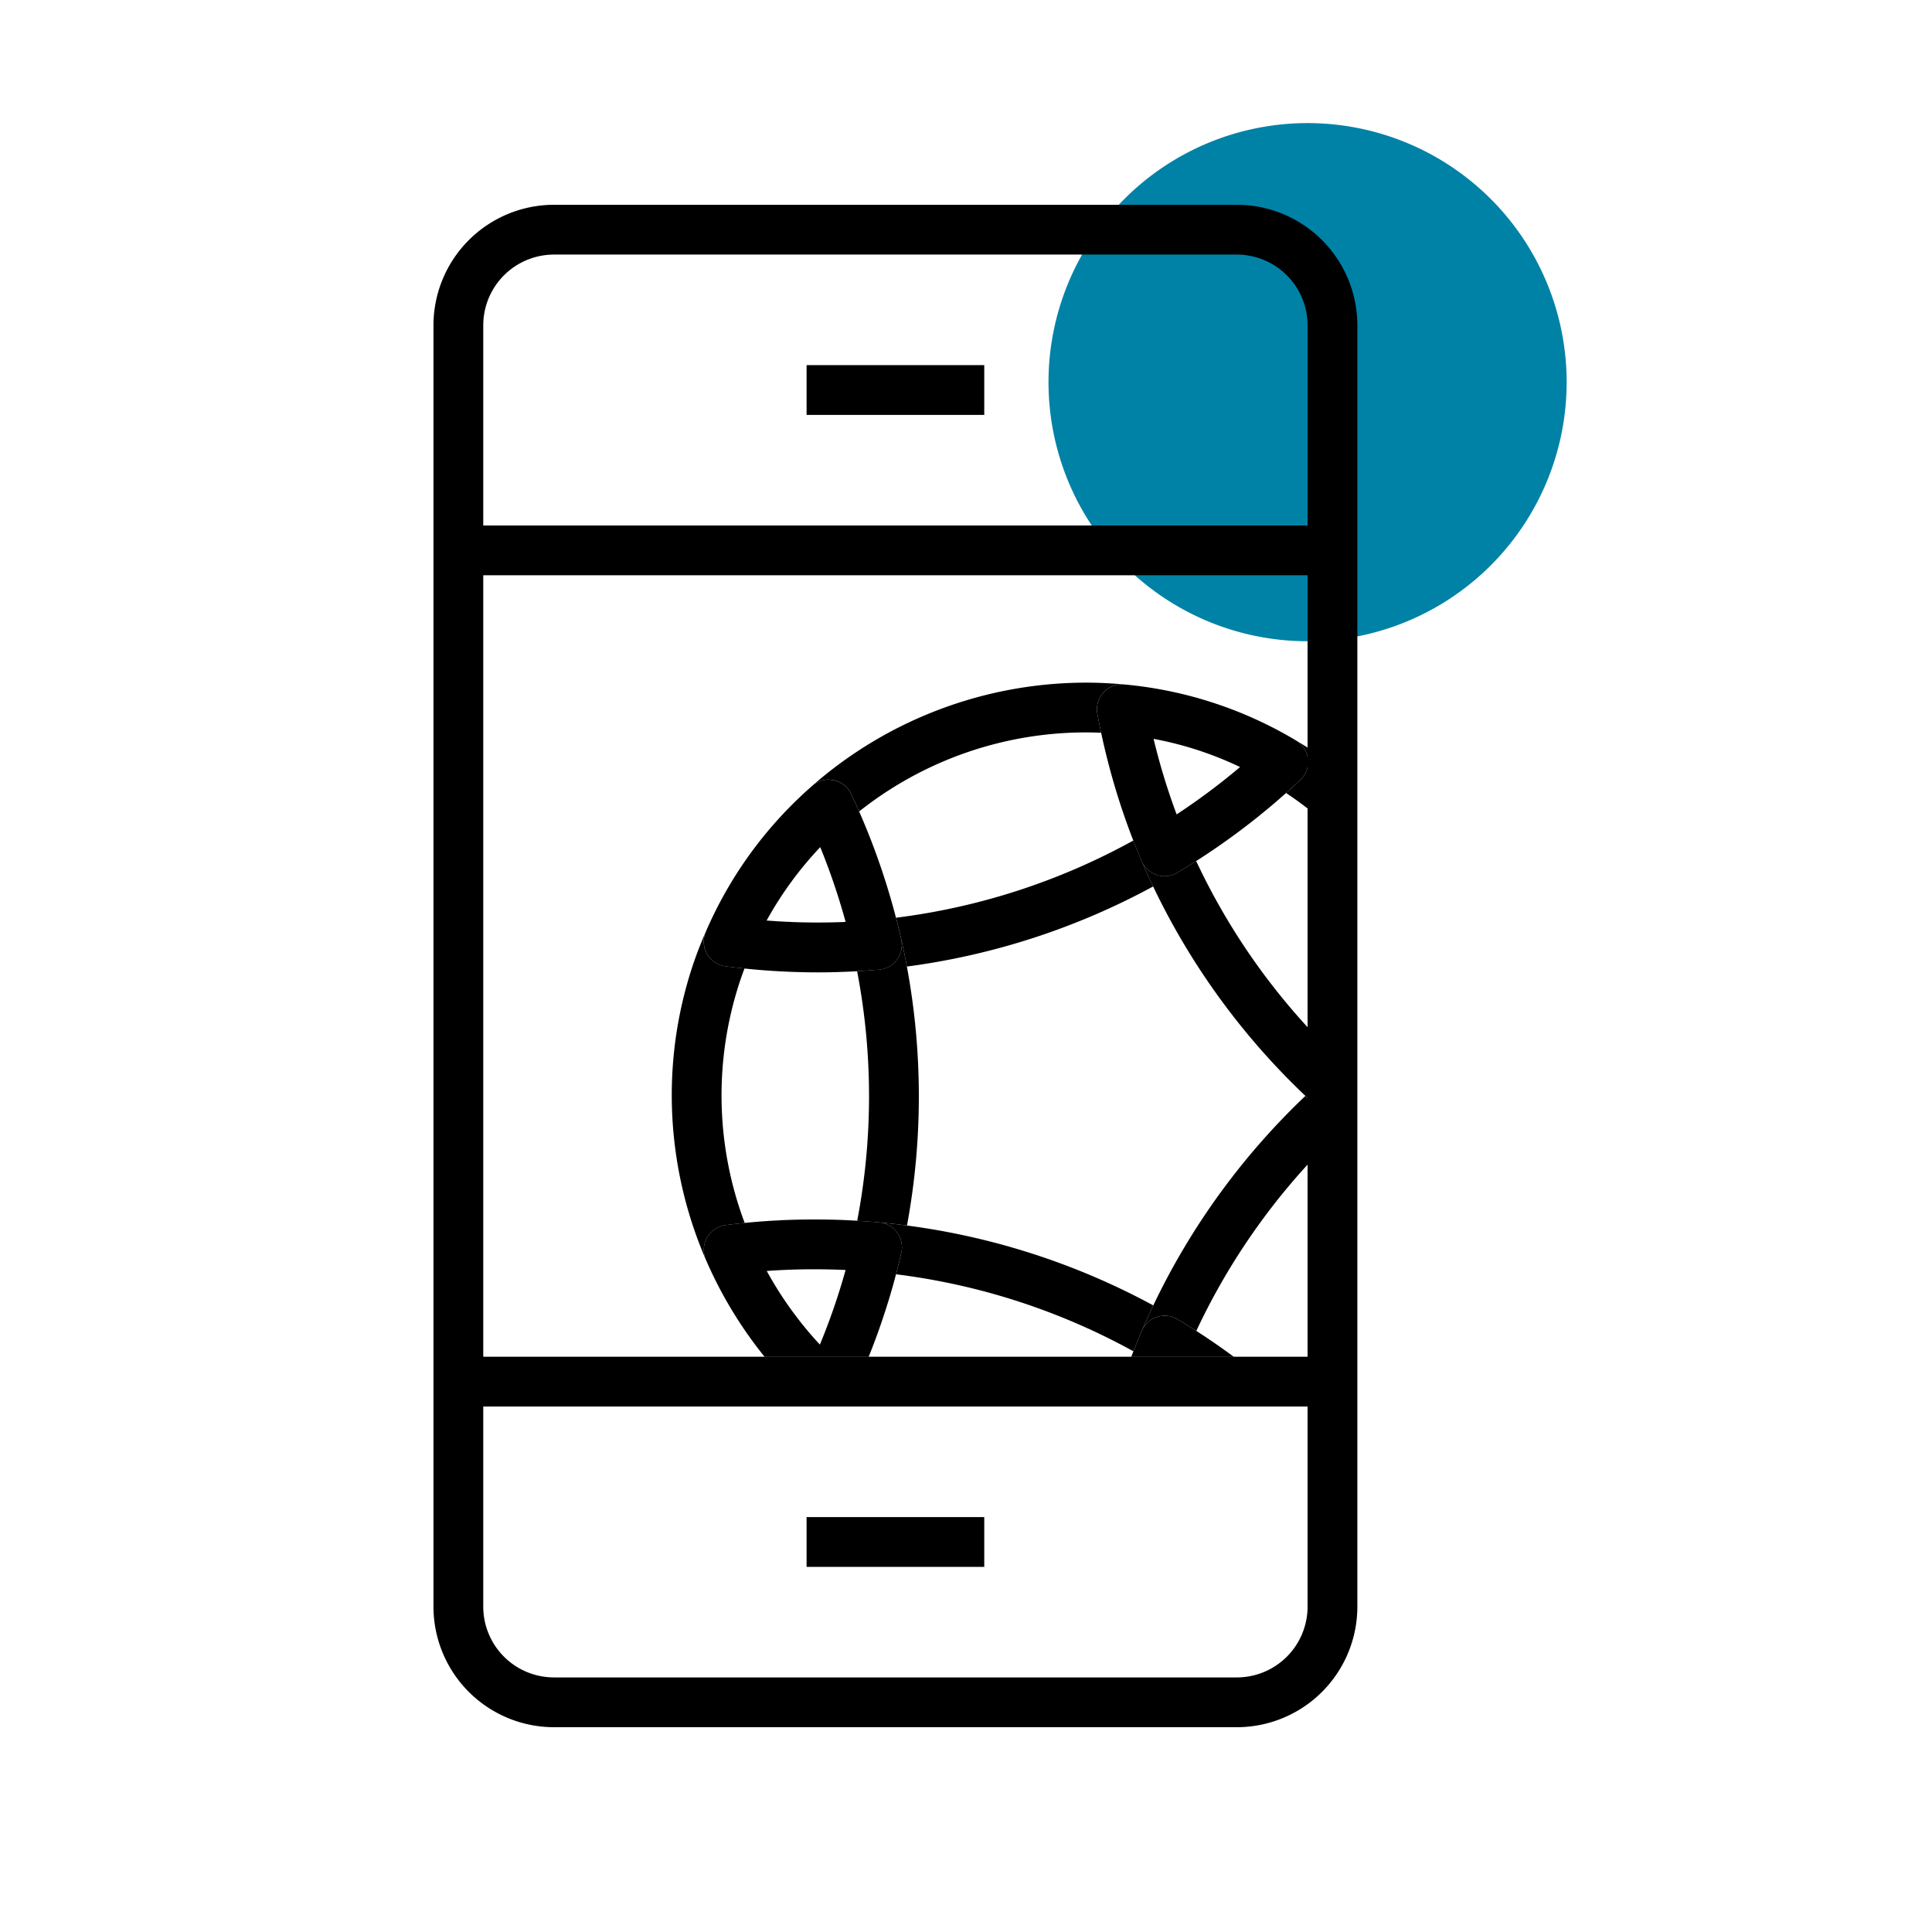
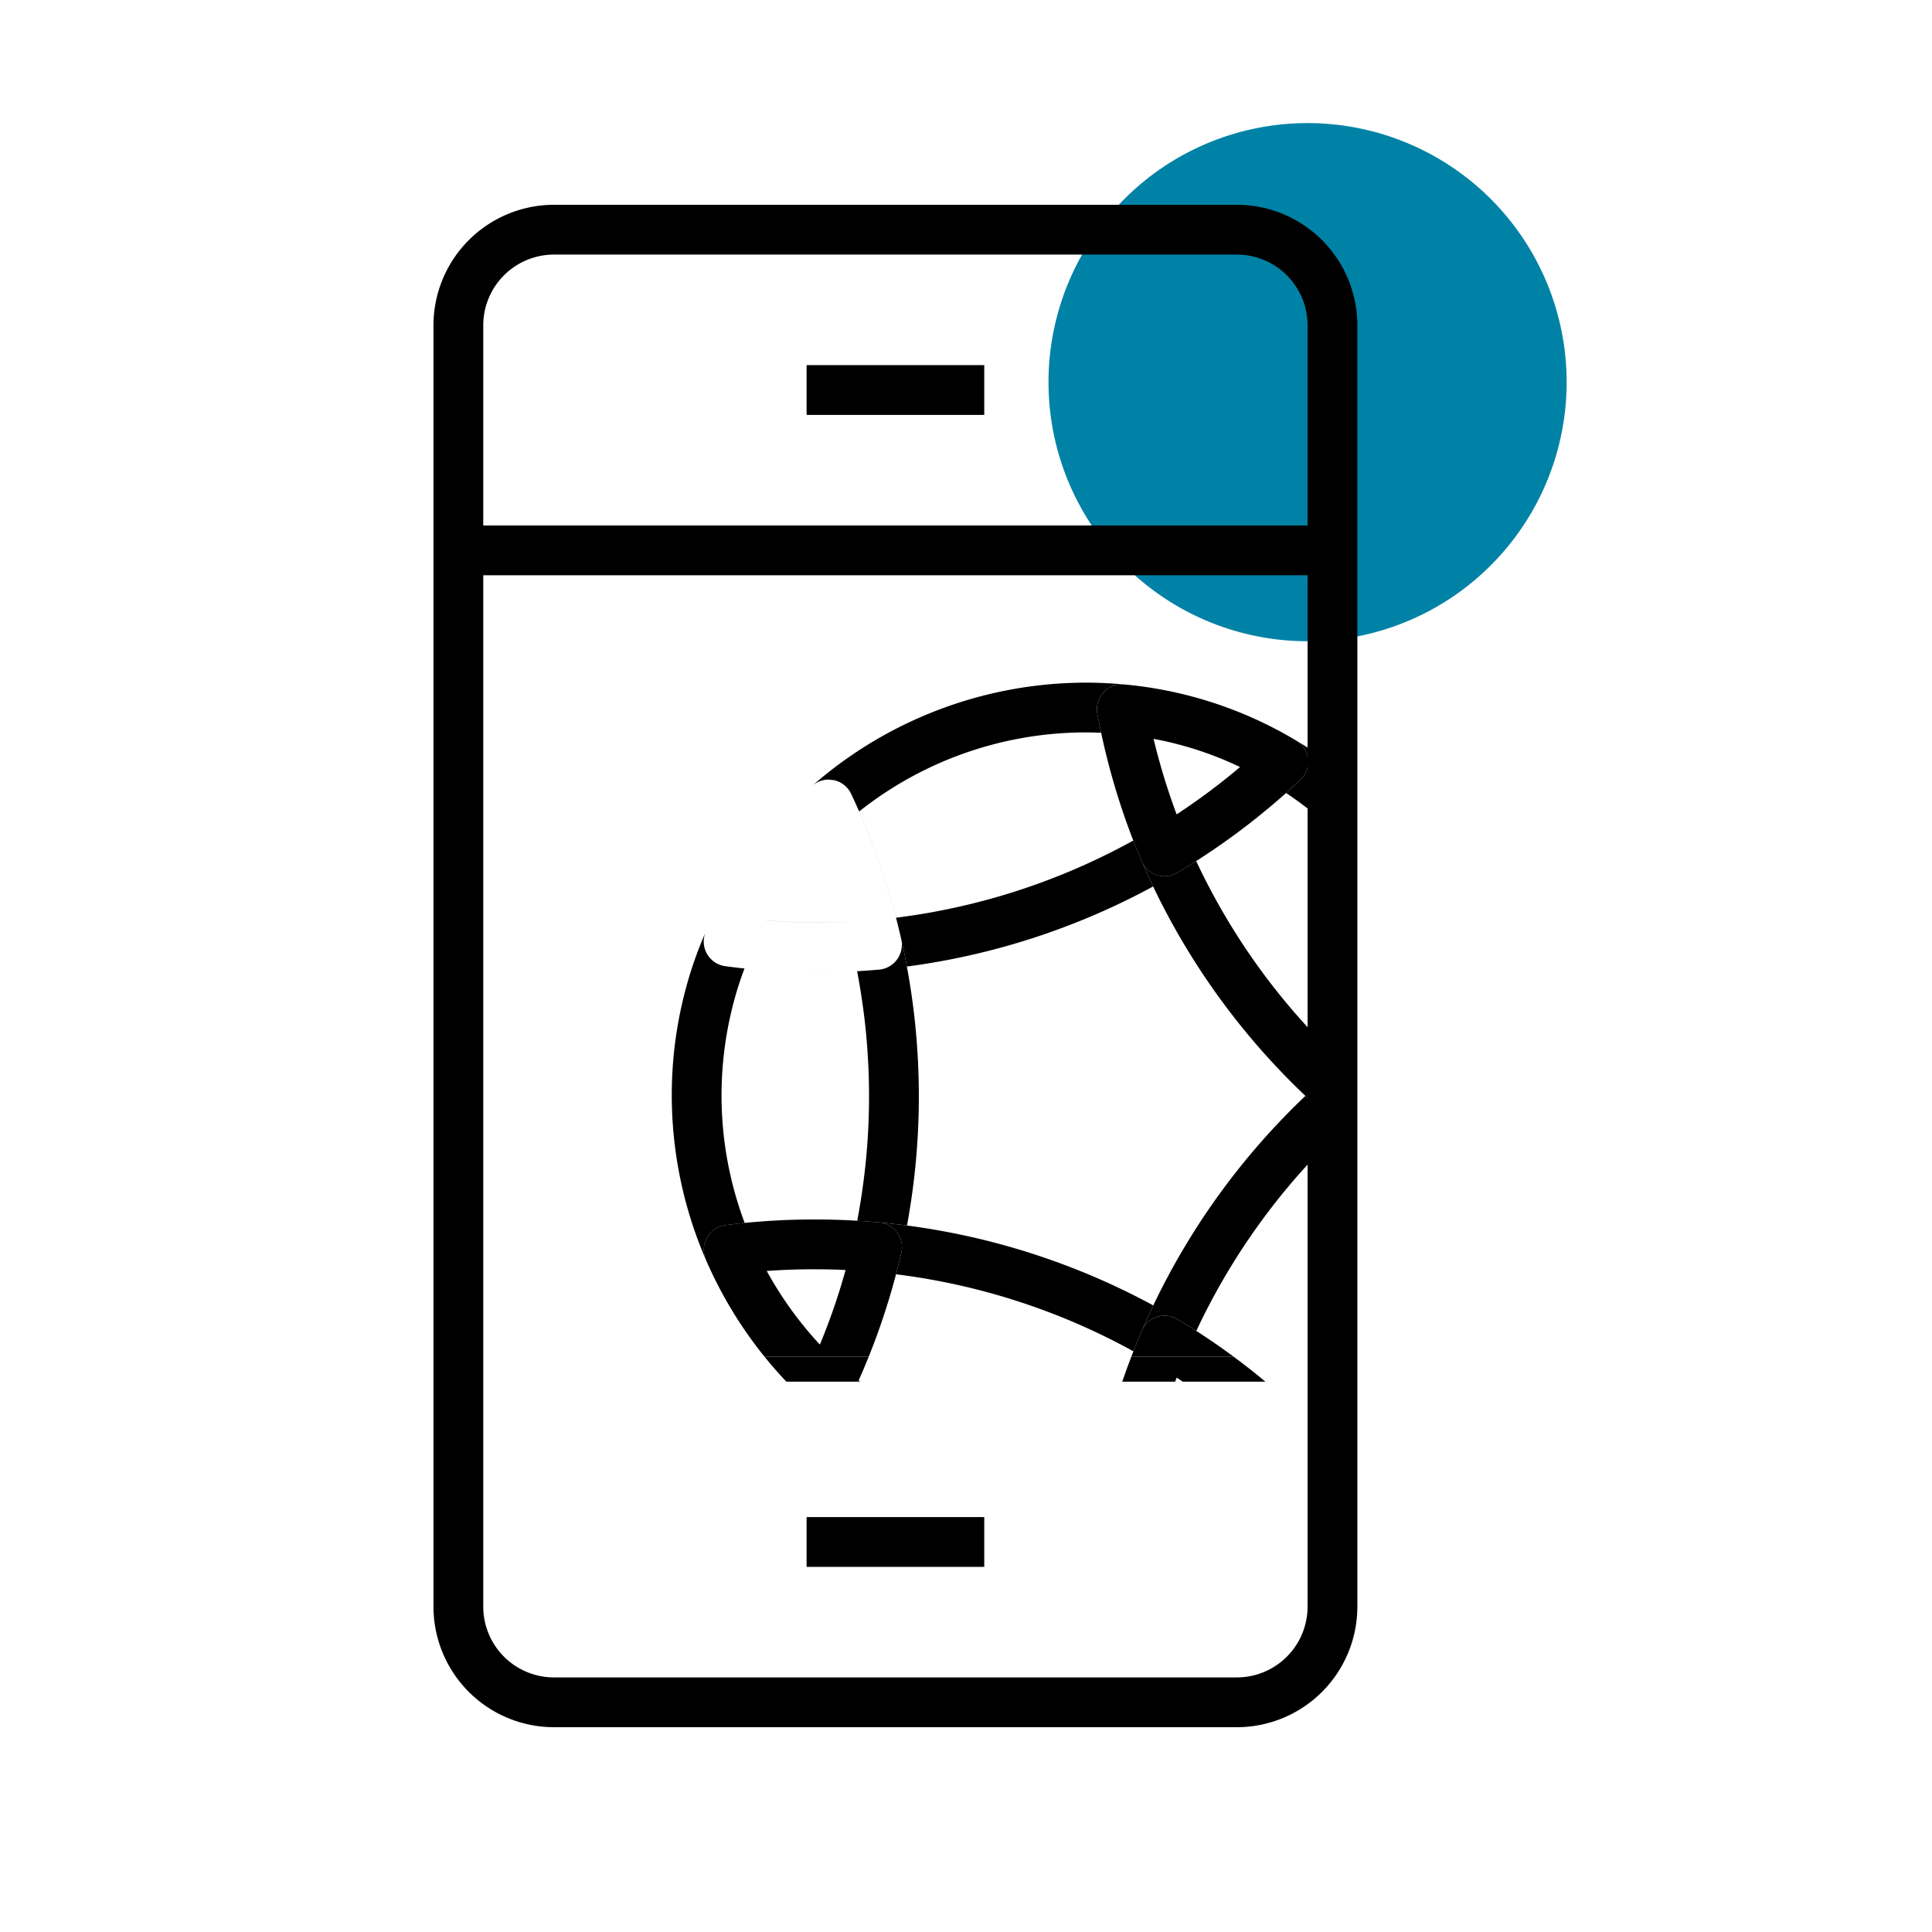
<svg xmlns="http://www.w3.org/2000/svg" id="Layer_1" data-name="Layer 1" width="74" height="74" viewBox="0 0 74 74">
  <defs>
    <style>.cls-1{fill:none;}.cls-2{fill:#0082a6;}.cls-3{clip-path:url(#clip-path);}</style>
    <clipPath id="clip-path">
      <polyline class="cls-1" points="25.73 26.147 57.397 26.147 57.397 57.817 25.73 57.817 25.73 26.147" />
    </clipPath>
  </defs>
  <path class="cls-2" d="M43.067,7.621a9.923,9.923,0,1,1,0,14.034A9.923,9.923,0,0,1,43.067,7.621Z" />
  <path d="M47.375,66.156H21.217a4.62,4.62,0,0,1-4.614-4.615V12.459a4.62,4.62,0,0,1,4.614-4.615H47.375a4.62,4.62,0,0,1,4.615,4.615V61.541a4.62,4.62,0,0,1-4.615,4.615M21.217,9.751a2.711,2.711,0,0,0-2.707,2.708V61.541a2.711,2.711,0,0,0,2.707,2.708H47.375a2.711,2.711,0,0,0,2.708-2.708V12.459a2.711,2.711,0,0,0-2.708-2.708H21.217" />
  <rect x="30.894" y="58.108" width="6.805" height="1.907" />
-   <polyline points="51.038 53.873 17.557 53.873 17.557 51.966 51.038 51.966 51.038 53.873" />
  <rect x="30.894" y="13.985" width="6.805" height="1.907" />
  <rect x="17.556" y="20.127" width="33.481" height="1.907" />
  <g class="cls-3">
-     <path d="M51.038,42.908v.715q.196-.192.398-.381-.201-.164-.398-.334" />
    <path d="M51.038,40.326v.717q.198-.168.4-.334-.202-.188-.4-.383" />
    <path d="M44.185,28.3a24.916,24.916,0,0,0,.882,2.893h.001A24.727,24.727,0,0,1,44.185,28.3m-2.572-2.153H41.557a15.932,15.932,0,0,0-10.429,3.935.955.955,0,0,1,.609-.222l.194.02a.954.954,0,0,1,.669.525A27.159,27.159,0,0,1,34.514,35.95l.006.026q.119.52.216,1.045a27.214,27.214,0,0,0,9.432-3.068c-.152-.321-.299-.646-.439-.973-.111-.26-.218-.522-.32-.786a25.281,25.281,0,0,1-9.089,2.957A27.202,27.202,0,0,0,32.909,31.08a13.974,13.974,0,0,1,8.658-3.027c.203,0,.406.005.61.014q-.078-.362-.146-.727a.955.955,0,0,1,.938-1.128l.092.005q-.724-.069-1.448-.07" />
    <path d="M29.452,48.676l-.036.003.036-.003m.74-.04c-.245.01-.49.022-.734.04q.366-.025.734-.04m.038-.002-.027.001.027-.001m.044-.002h0m1.857-11.401-.065.002.065-.002m.054-.002-.026.001.026-.001M30.007,37.21q.661.032,1.32.033.369,0,.735-.011-.366.01-.734.011c-.439,0-.881-.012-1.321-.033m-.046-.002.021.001-.021-.001m-.044-.002h0m-2.896-1.492c-.21.487-.379.933-.519,1.362a15.739,15.739,0,0,0-.772,4.853V41.97a15.891,15.891,0,0,0,1.291,6.245.956.956,0,0,1,.768-1.29,26.862,26.862,0,0,1,3.406-.215q1.239,0,2.484.112h.008q.527.048,1.053.117a27.197,27.197,0,0,0-.004-9.918q-.097-.524-.216-1.045l-.006-.026.006.027a.955.955,0,0,1-.845,1.161c-.281.024-.564.046-.846.061a25.311,25.311,0,0,1,.004,9.558q-.822-.048-1.642-.049a26.633,26.633,0,0,0-2.668.133,13.905,13.905,0,0,1-.208-9.176c.061-.185.127-.374.202-.57-.245-.025-.489-.055-.734-.087a.953.953,0,0,1-.762-1.295m2.342-.456v.001c.655.051,1.312.077,1.966.077.353,0,.707-.008,1.059-.024v-.001q-.529.023-1.059.023-.981,0-1.966-.077" />
    <path d="M33.687,46.822a.955.955,0,0,1,.836,1.162q-.095.413-.203.824a25.286,25.286,0,0,1,9.092,2.95l-.08.207q.192-.5.402-.993.211-.489.439-.972A27.213,27.213,0,0,0,34.74,46.94q-.524-.069-1.053-.117" />
-     <path d="M43.331,51.966h0c-.122.316-.236.634-.346.954.109-.32.224-.638.346-.954" />
+     <path d="M43.331,51.966c-.122.316-.236.634-.346.954.109-.32.224-.638.346-.954" />
    <path d="M34.01,49.89q-.325,1.049-.737,2.076h.001q.412-1.025.736-2.076m.021-.065-.017.052.017-.052m.017-.055-.006.018.006-.018" />
    <path d="M33.274,51.966h-.001q-.193.479-.404.954h.072l-.053-.043q.201-.453.386-.911" />
    <path d="M50,41.975a27.236,27.236,0,0,0-5.827,8.026q-.229.482-.439.972A.953.953,0,0,1,45.1,50.53q1.106.661,2.152,1.436-.702-.518-1.431-.988a25.366,25.366,0,0,1,4.262-6.37V42.054L50,41.975" />
    <path d="M50.083,42.054v2.554q.464-.505.954-.984v-.715l-.25-.215-.018-.017q-.349-.305-.686-.623" />
    <path d="M47.252,51.966h0q.618.458,1.213.954h.001q-.595-.497-1.214-.954" />
    <path d="M50.083,29.377a.941.941,0,0,1-.278.496q-.447.422-.916.825c.125-.107.248-.215.371-.324q.423.281.823.592V29.377m-.447-1.018a.953.953,0,0,1,.447.624v-.349q-.221-.141-.447-.275" />
    <path d="M50.083,28.635v.349l.015.091a.952.952,0,0,1-.015.303v1.589q.497.385.954.812V29.295q-.464-.347-.954-.66" />
    <path d="M48.103,31.348a27.252,27.252,0,0,1-3.009,2.077.953.953,0,0,1-1.365-.444c.14.326.286.651.439.973A27.2,27.2,0,0,0,50,41.975l.083.079V39.343a25.218,25.218,0,0,1-4.267-6.364,27.349,27.349,0,0,0,2.286-1.631m.039-.031-.031.025.031-.025m.059-.047-.046.037.046-.037m.044-.035-.022.018.022-.018m.053-.042-.024.019.024-.019m.051-.041-.018.013.018-.013m.045-.038-.01.009.01-.009m.058-.047-.013.011.013-.011m.047-.038-.008.006.008-.006m.056-.046-.01.008.01-.008m.049-.041-.01.008.01-.008m.057-.048-.012.011.012-.011m.049-.041-.015.013.015-.013m.059-.05-.018.016.018-.016m.048-.04-.022.019.022-.019m.067-.059-.05.043.05-.043m-2.227-.643-.004.002.004-.002m.079-.061-.026.02.026-.02m.076-.061-.051.04.051-.04m.686-.56c-.221.187-.445.371-.674.55q.343-.269.674-.55" />
    <path d="M50.083,39.343v2.711q.338.318.686.623a.953.953,0,0,1,.02-1.42l.248-.214v-.717q-.491-.478-.954-.983" />
-     <path d="M29.364,35.258a13.699,13.699,0,0,1,2.053-2.811,25.265,25.265,0,0,1,.972,2.864v.001c-.352.016-.705.024-1.059.024-.653,0-1.31-.026-1.966-.077v-.001m2.374-5.398a.955.955,0,0,0-.609.222l-.018.017a15.638,15.638,0,0,0-4.076,5.588l-.012.028a.953.953,0,0,0,.762,1.295c.245.032.489.061.734.087q.699.073,1.399.11h.012l.032.002.021.001.024.001c.441.021.882.033,1.321.033q.368,0,.734-.011h.004l.065-.002.027-.001.026-.001q.322-.01.644-.028c.282-.016.565-.037.846-.061a.955.955,0,0,0,.845-1.161l-.006-.027a27.159,27.159,0,0,0-1.913-5.545.954.954,0,0,0-.669-.525l-.194-.02" />
    <path d="M30.274,48.632q.454-.016.91-.016c.4,0,.803.009,1.204.028a24.704,24.704,0,0,1-.985,2.857,14.077,14.077,0,0,1-2.035-2.82l.048-.003.036-.003h.006c.244-.018.489-.03.734-.04l.011-.001.027-.001.043-.002h.001m.921-1.922a26.862,26.862,0,0,0-3.406.215.956.956,0,0,0-.768,1.29l.015.034a16.061,16.061,0,0,0,2.247,3.717h3.99q.413-1.025.737-2.076l.004-.014.017-.052.011-.037.006-.018q.145-.479.272-.961.108-.412.203-.824a.955.955,0,0,0-.836-1.162h-.008q-1.244-.113-2.484-.112" />
    <path d="M33.273,51.966h-3.99q.398.494.835.954h2.751q.211-.475.404-.954" />
    <path d="M44.61,50.395a.951.951,0,0,0-.876.578q-.211.494-.402.993h3.921Q46.206,51.192,45.1,50.53a.954.954,0,0,0-.49-.136" />
    <path d="M47.252,51.966H43.331c-.122.316-.236.634-.346.954H45.01l.059-.156v-.001l.232.157h3.164q-.593-.497-1.213-.954" />
    <path d="M45.067,31.192A24.916,24.916,0,0,1,44.185,28.3a13.331,13.331,0,0,1,3.312,1.079q-.331.28-.674.55l-.013.01-.051.04-.025.02-.026.02-.053.042-.004.002q-.766.593-1.583,1.13h-.001m-2.098-4.98a.955.955,0,0,0-.938,1.128q.068.365.146.727a26.754,26.754,0,0,0,1.231,4.128c.102.264.209.526.32.786a.953.953,0,0,0,1.365.444,27.252,27.252,0,0,0,3.009-2.077l.008-.006.031-.025.013-.01.046-.037.021-.018.022-.018.028-.023.024-.019.033-.028.018-.013.035-.029.01-.009.045-.036.013-.011.039-.032.008-.006.046-.038.01-.008.039-.033.01-.008.045-.037.012-.011.034-.028.015-.013.041-.034.018-.016.025-.021.022-.019.018-.016.05-.043.008-.006q.469-.403.916-.825a.941.941,0,0,0,.278-.496v-.394a.953.953,0,0,0-.447-.624,15.562,15.562,0,0,0-6.575-2.143l-.092-.005" />
-     <path d="M50.083,28.983v.394a.952.952,0,0,0,.015-.303l-.015-.091" />
    <path d="M51.038,41.043l-.248.214a.953.953,0,0,0-.02,1.42l.018.017.25.215V41.043" />
  </g>
</svg>